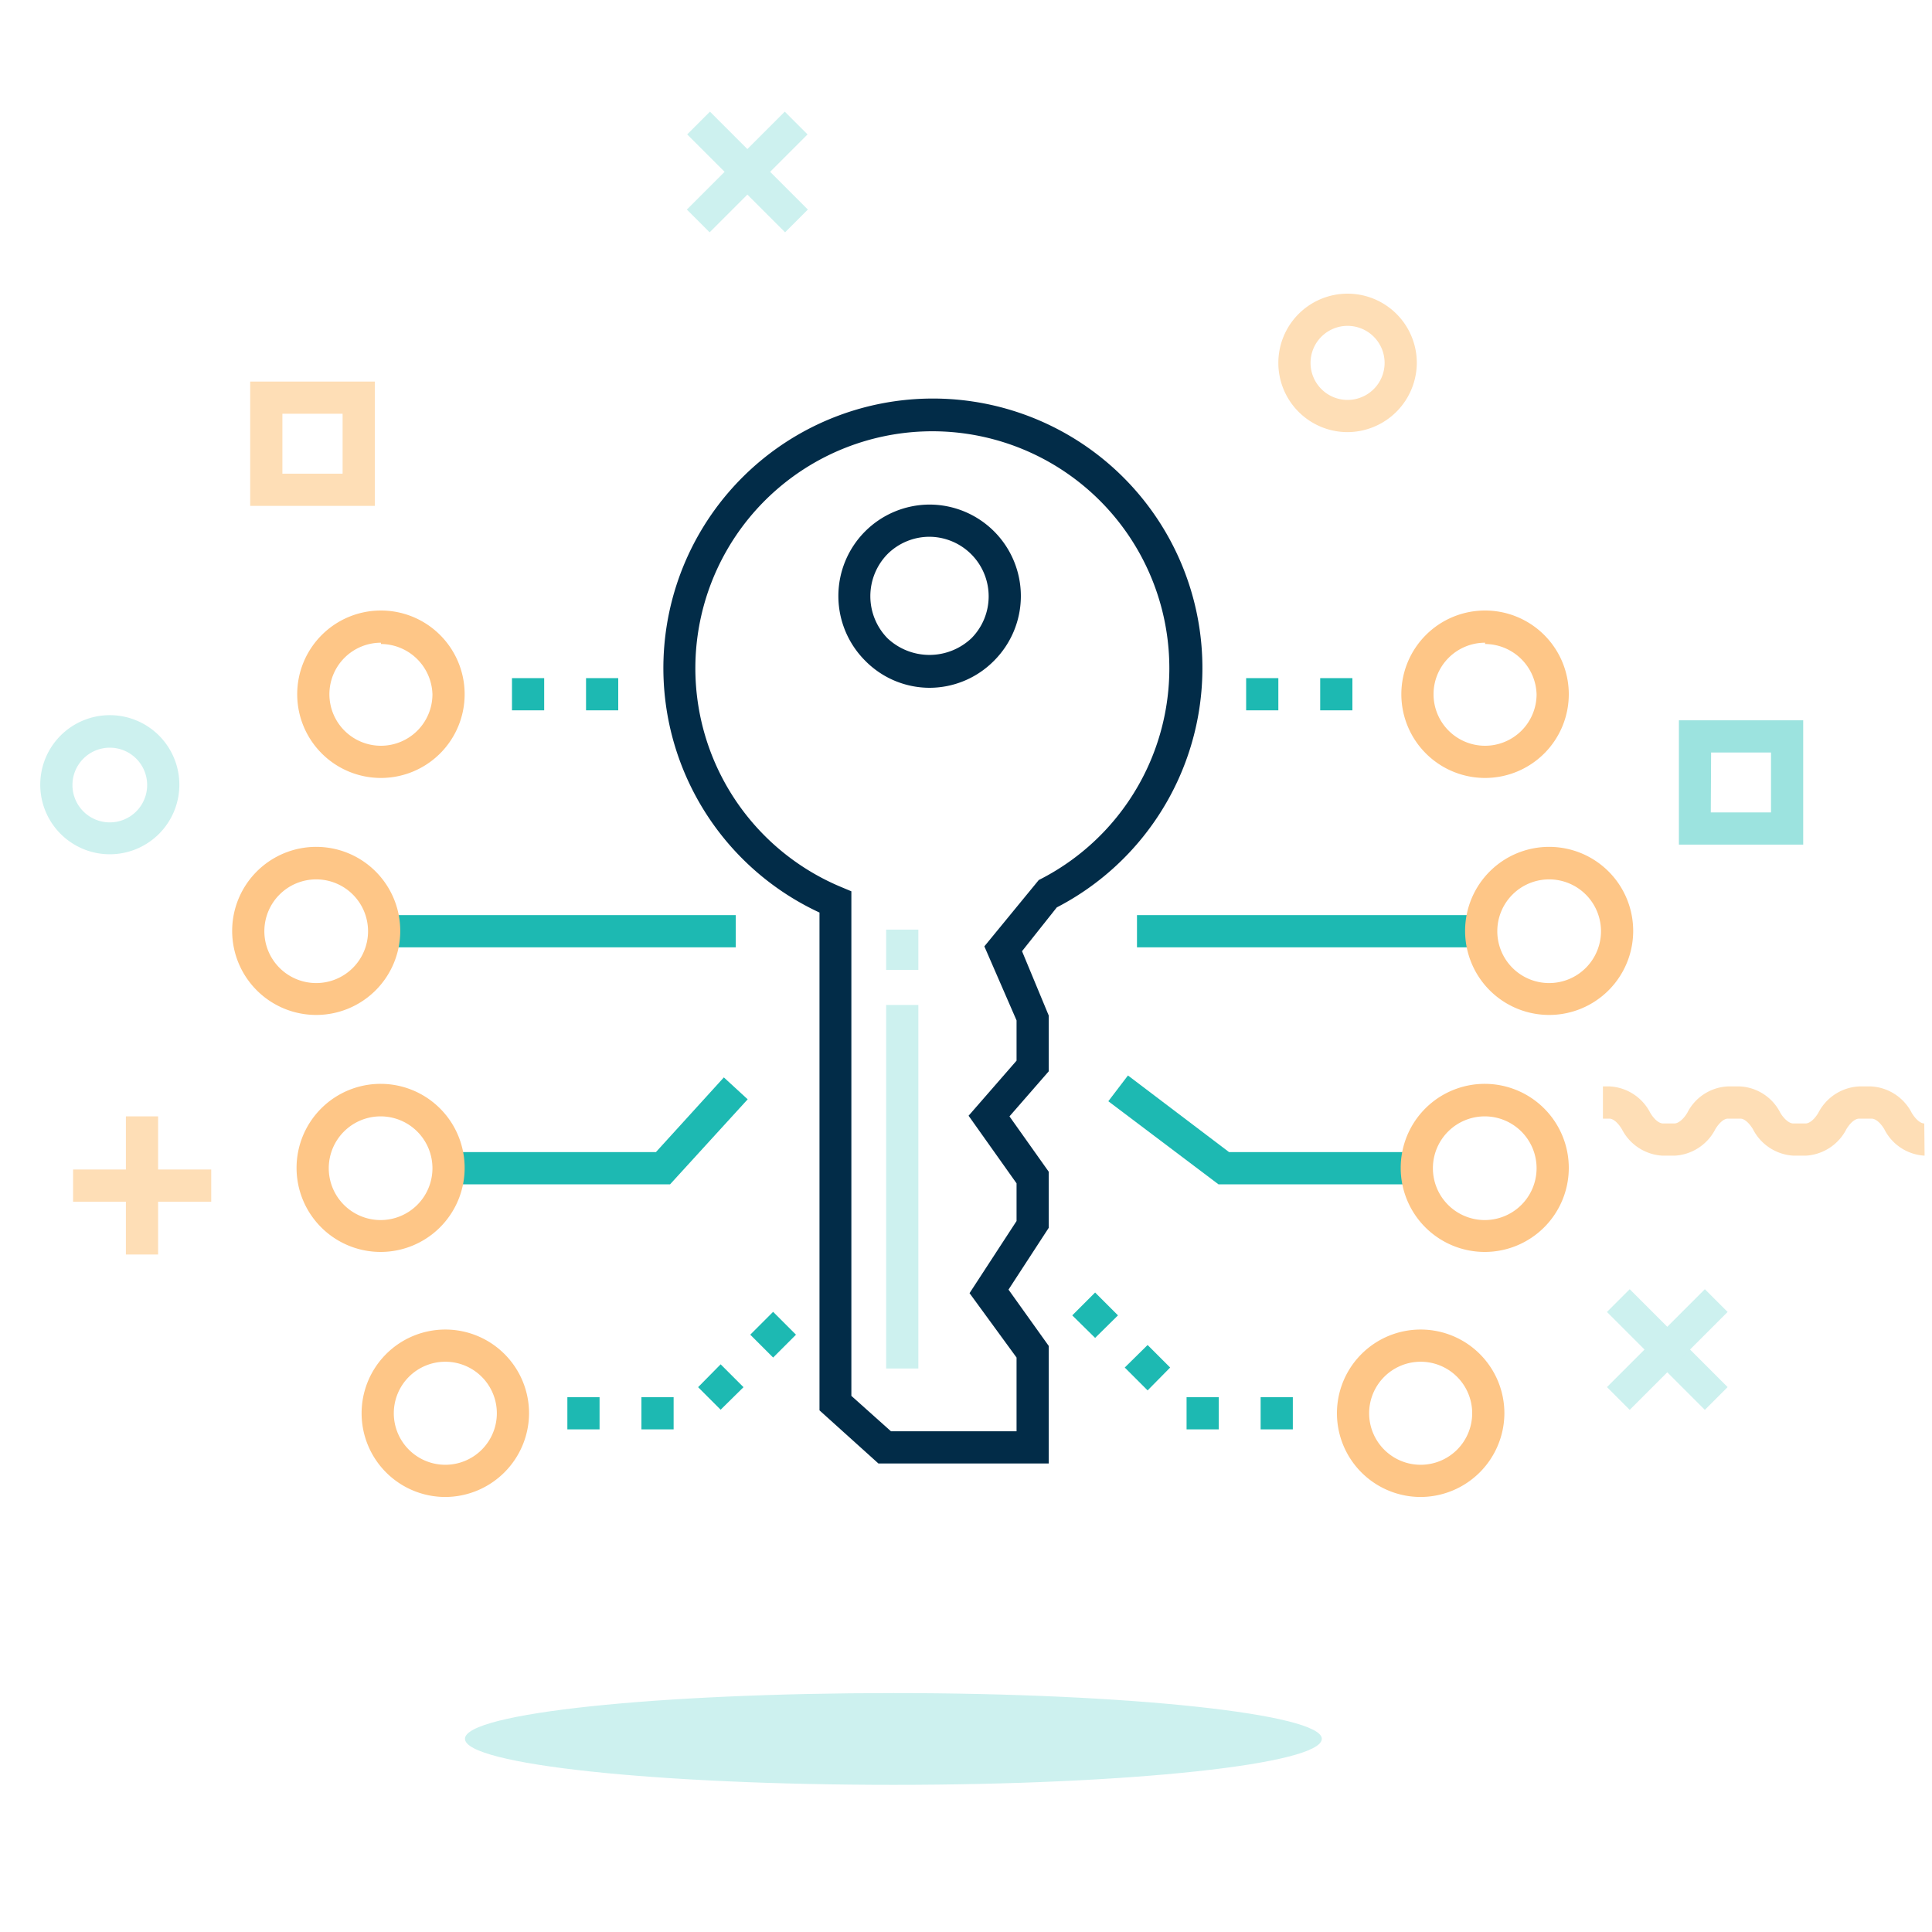
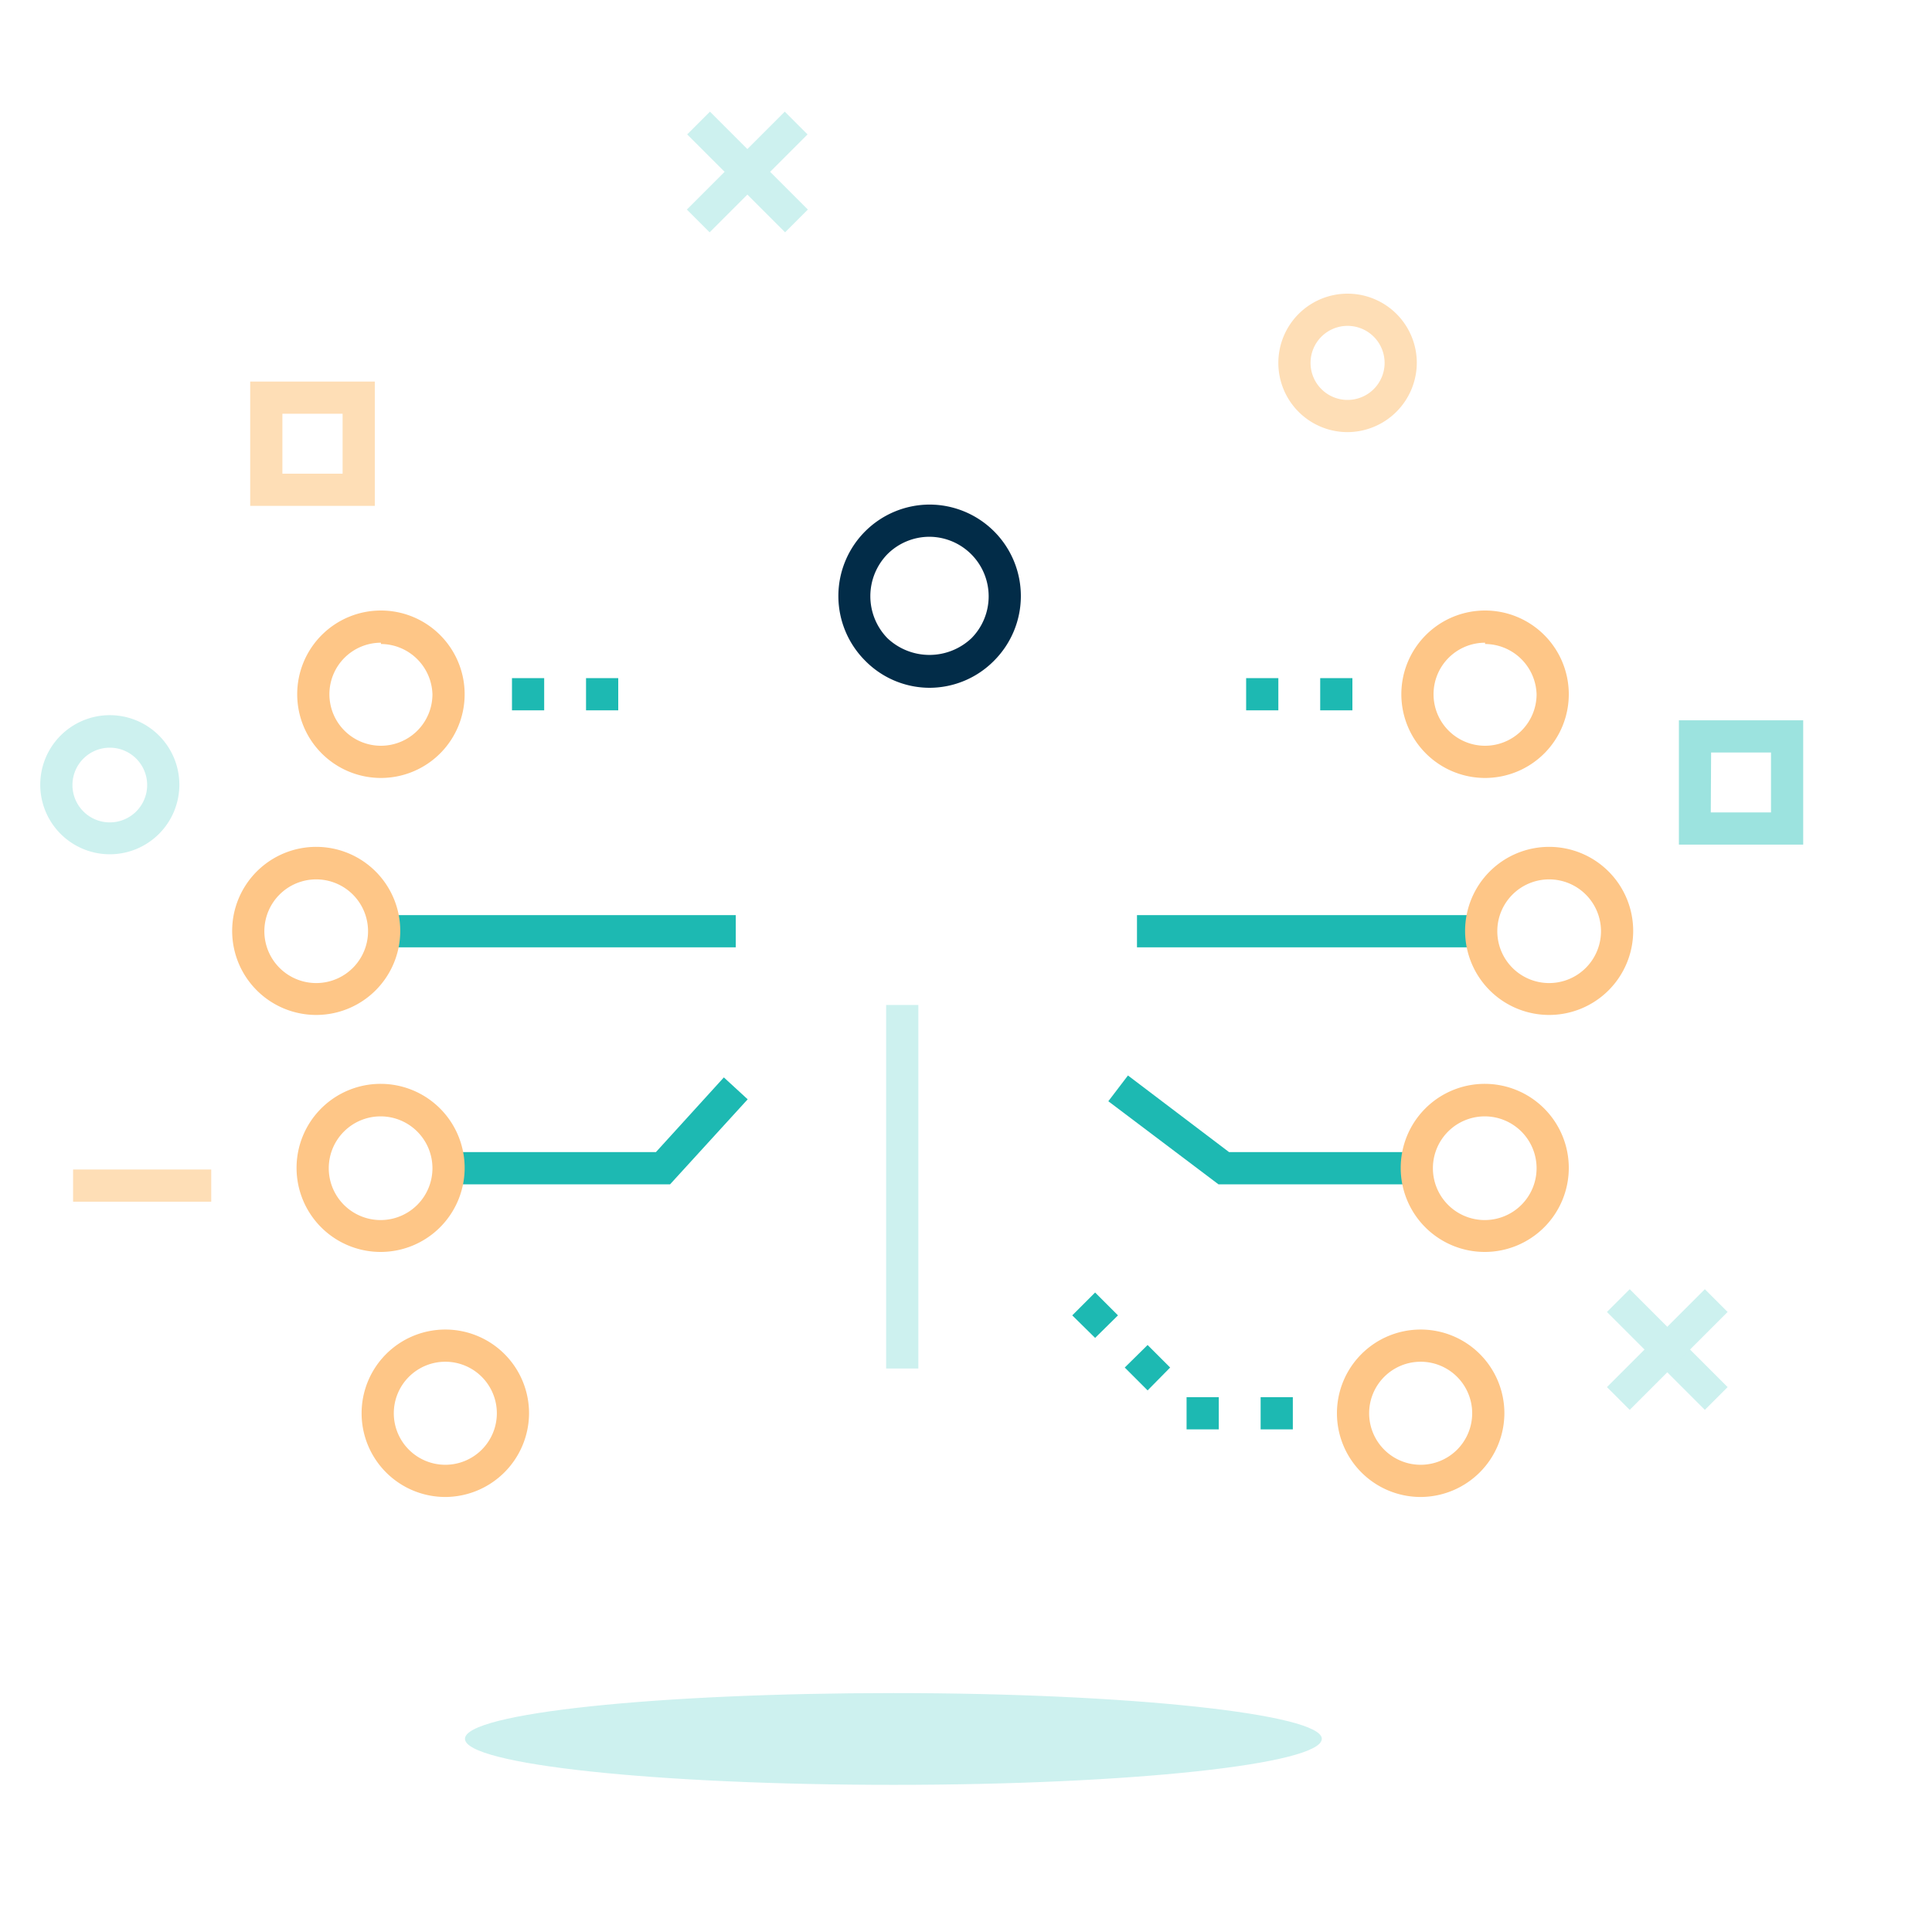
<svg xmlns="http://www.w3.org/2000/svg" id="Layer_1" data-name="Layer 1" viewBox="0 0 60 60">
  <defs>
    <style>.cls-1{fill:#fedeb6;}.cls-2{fill:#cdf1ef;}.cls-3{fill:#9ce3df;}.cls-4{fill:#022c48;}.cls-5{fill:#1db9b2;}.cls-6{fill:#fec687;}</style>
  </defs>
  <title>Key- On Light</title>
-   <rect class="cls-1" x="3.91" y="34.67" width="1" height="4.29" />
  <rect class="cls-1" x="2.27" y="36.32" width="4.29" height="1" />
  <rect class="cls-2" x="51.28" y="39.76" width="1" height="4.3" transform="translate(-14.47 48.89) rotate(-45)" />
  <rect class="cls-2" x="49.63" y="41.41" width="4.3" height="1" transform="translate(-14.47 48.89) rotate(-45)" />
  <rect class="cls-2" x="22.71" y="3.2" width="1" height="4.3" transform="translate(3.02 17.97) rotate(-45)" />
  <rect class="cls-2" x="21.06" y="4.85" width="4.3" height="1" transform="translate(3.01 17.97) rotate(-45)" />
-   <path class="cls-1" d="M59.77,35.89a1.49,1.49,0,0,1-1.25-.82c-.12-.2-.27-.33-.4-.33h-.38c-.13,0-.28.13-.4.33a1.51,1.51,0,0,1-1.26.82H55.7a1.51,1.51,0,0,1-1.26-.82c-.12-.2-.27-.33-.39-.33h-.39c-.12,0-.27.13-.39.33a1.51,1.51,0,0,1-1.26.82h-.38a1.51,1.51,0,0,1-1.26-.82c-.12-.2-.27-.33-.39-.33h-.2v-1H50a1.5,1.5,0,0,1,1.25.82c.12.2.27.33.4.33H52c.12,0,.28-.13.4-.33a1.49,1.49,0,0,1,1.25-.82h.39a1.49,1.49,0,0,1,1.25.82c.12.2.28.33.4.33h.38c.13,0,.28-.13.4-.33a1.51,1.51,0,0,1,1.26-.82h.38a1.51,1.51,0,0,1,1.26.82c.12.2.27.33.39.33Z" />
  <path class="cls-1" d="M41.85,13.42A2.15,2.15,0,1,1,44,11.27,2.16,2.16,0,0,1,41.85,13.42Zm0-3.3A1.15,1.15,0,1,0,43,11.27,1.15,1.15,0,0,0,41.85,10.12Z" />
  <path class="cls-2" d="M3.41,26.53a2.16,2.16,0,1,1,2.16-2.16A2.16,2.16,0,0,1,3.41,26.53Zm0-3.31a1.16,1.16,0,1,0,1.16,1.15A1.16,1.16,0,0,0,3.41,23.22Z" />
  <path class="cls-1" d="M11.64,15.71H7.77V11.85h3.87Zm-2.87-1h1.87V12.85H8.77Z" />
  <path class="cls-3" d="M56,26.23H52.14V22.37H56Zm-2.87-1H55V23.37H53.14Z" />
  <path class="cls-2" d="M41.05,54c0,.79-5.95,1.43-13.3,1.43S14.44,54.8,14.44,54s6-1.42,13.31-1.42S41.05,53.23,41.05,54Z" />
-   <path class="cls-4" d="M32.57,45.45H27.28L25.45,43.8V28.34a8.37,8.37,0,1,1,7.37-.16l-1.08,1.36.83,2v1.73l-1.22,1.4,1.22,1.72v1.74l-1.25,1.92,1.25,1.75Zm-4.9-1h3.9V42.16l-1.46-2,1.46-2.24V36.75l-1.49-2.1,1.49-1.71V31.69l-1-2.3,1.69-2.06a7.36,7.36,0,1,0-6.13.22l.31.13V43.35Z" />
  <rect class="cls-2" x="27.52" y="31.21" width="1" height="11.29" />
-   <rect class="cls-2" x="27.52" y="28.87" width="1" height="1.25" />
  <path class="cls-4" d="M28.87,21.36a2.81,2.81,0,0,1-2-.84,2.84,2.84,0,0,1,2-4.85h0a2.84,2.84,0,0,1,2,4.85A2.82,2.82,0,0,1,28.87,21.36Zm0-4.69a1.85,1.85,0,0,0-1.31.54,1.87,1.87,0,0,0,0,2.61,1.9,1.9,0,0,0,2.61,0,1.85,1.85,0,0,0-1.3-3.15Z" />
  <polygon class="cls-5" points="44.01 36.78 37.84 36.78 34.42 34.2 35.03 33.4 38.17 35.78 44.01 35.78 44.01 36.78" />
  <polygon class="cls-5" points="20.81 36.78 13.93 36.78 13.93 35.78 20.37 35.78 22.48 33.46 23.22 34.14 20.81 36.78" />
  <path class="cls-6" d="M11.83,38.88a2.61,2.61,0,1,1,2.6-2.6A2.61,2.61,0,0,1,11.83,38.88Zm0-4.21a1.61,1.61,0,1,0,1.6,1.61A1.61,1.61,0,0,0,11.83,34.67Z" />
  <path class="cls-6" d="M46.12,38.88a2.61,2.61,0,1,1,2.6-2.6A2.61,2.61,0,0,1,46.12,38.88Zm0-4.21a1.61,1.61,0,1,0,1.6,1.61A1.61,1.61,0,0,0,46.12,34.67Z" />
  <path class="cls-6" d="M44.12,46.49a2.6,2.6,0,1,1,2.6-2.6A2.61,2.61,0,0,1,44.12,46.49Zm0-4.2a1.6,1.6,0,1,0,1.6,1.6A1.6,1.6,0,0,0,44.12,42.29Z" />
  <path class="cls-6" d="M13.83,46.49a2.6,2.6,0,1,1,2.6-2.6A2.61,2.61,0,0,1,13.83,46.49Zm0-4.2a1.6,1.6,0,1,0,1.6,1.6A1.6,1.6,0,0,0,13.83,42.29Z" />
  <rect class="cls-5" x="35.31" y="28.42" width="10.7" height="1" />
  <rect class="cls-5" x="11.93" y="28.42" width="10.92" height="1" />
  <path class="cls-6" d="M9.83,31.52a2.61,2.61,0,1,1,2.6-2.6A2.61,2.61,0,0,1,9.83,31.52Zm0-4.21a1.61,1.61,0,1,0,1.6,1.61A1.61,1.61,0,0,0,9.83,27.31Z" />
  <path class="cls-6" d="M48.12,31.52a2.61,2.61,0,1,1,2.6-2.6A2.61,2.61,0,0,1,48.12,31.52Zm0-4.21a1.61,1.61,0,1,0,1.6,1.61A1.61,1.61,0,0,0,48.12,27.31Z" />
  <path class="cls-5" d="M41,22.06v-1h1v1Zm-2.3,0v-1h1v1Z" />
  <path class="cls-5" d="M18.2,22.06v-1h1v1Zm-2.3,0v-1h1v1Z" />
  <path class="cls-6" d="M11.83,24.16a2.6,2.6,0,1,1,2.6-2.6A2.6,2.6,0,0,1,11.83,24.16Zm0-4.2a1.6,1.6,0,1,0,1.6,1.6A1.61,1.61,0,0,0,11.83,20Z" />
  <path class="cls-6" d="M46.12,24.16a2.6,2.6,0,1,1,2.6-2.6A2.6,2.6,0,0,1,46.12,24.16Zm0-4.2a1.6,1.6,0,1,0,1.6,1.6A1.61,1.61,0,0,0,46.12,20Z" />
-   <path class="cls-5" d="M19.92,44.39v-1h1v1Zm-2.3,0v-1h1v1Zm4.06-1.31.7-.71.71.71-.71.7Zm1.62-1.63.71-.71.71.71-.71.71Z" />
  <path class="cls-5" d="M39.15,44.39v-1h1v1Zm-2.3,0v-1h1v1Zm-1.92-1.92.71-.7.7.7-.7.71ZM33.3,40.85l.71-.71.71.71-.71.7Z" />
</svg>